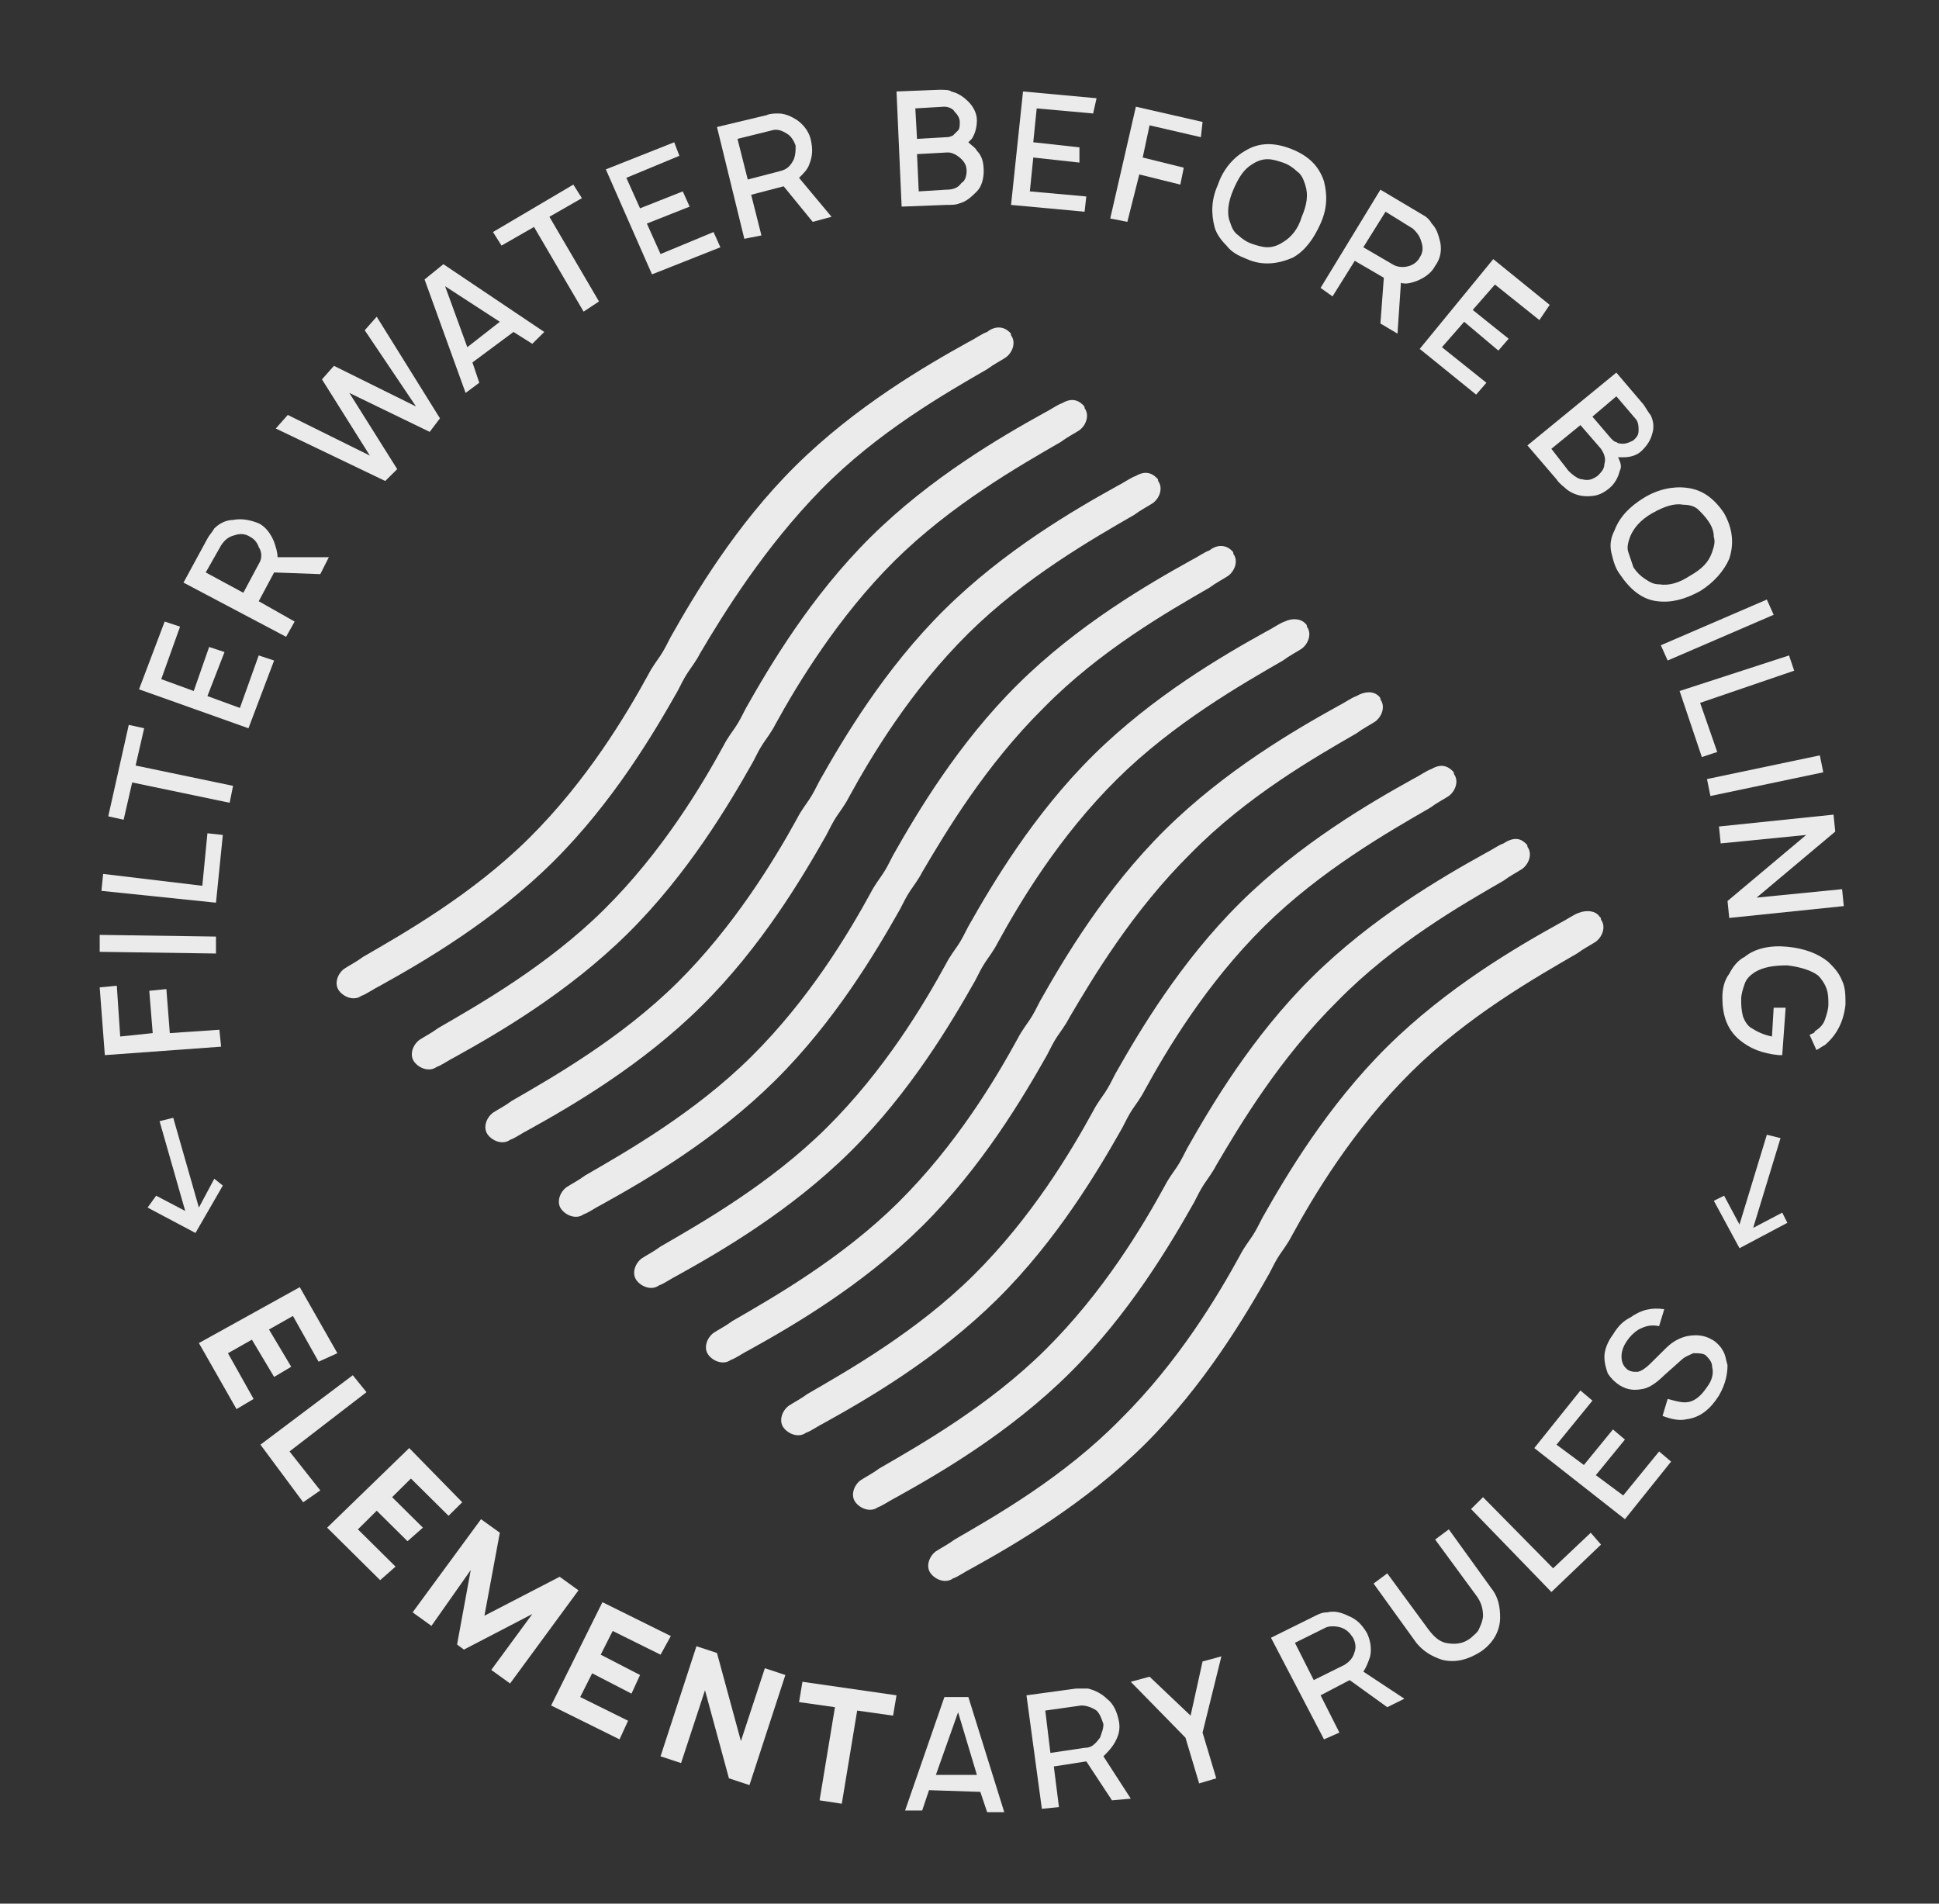
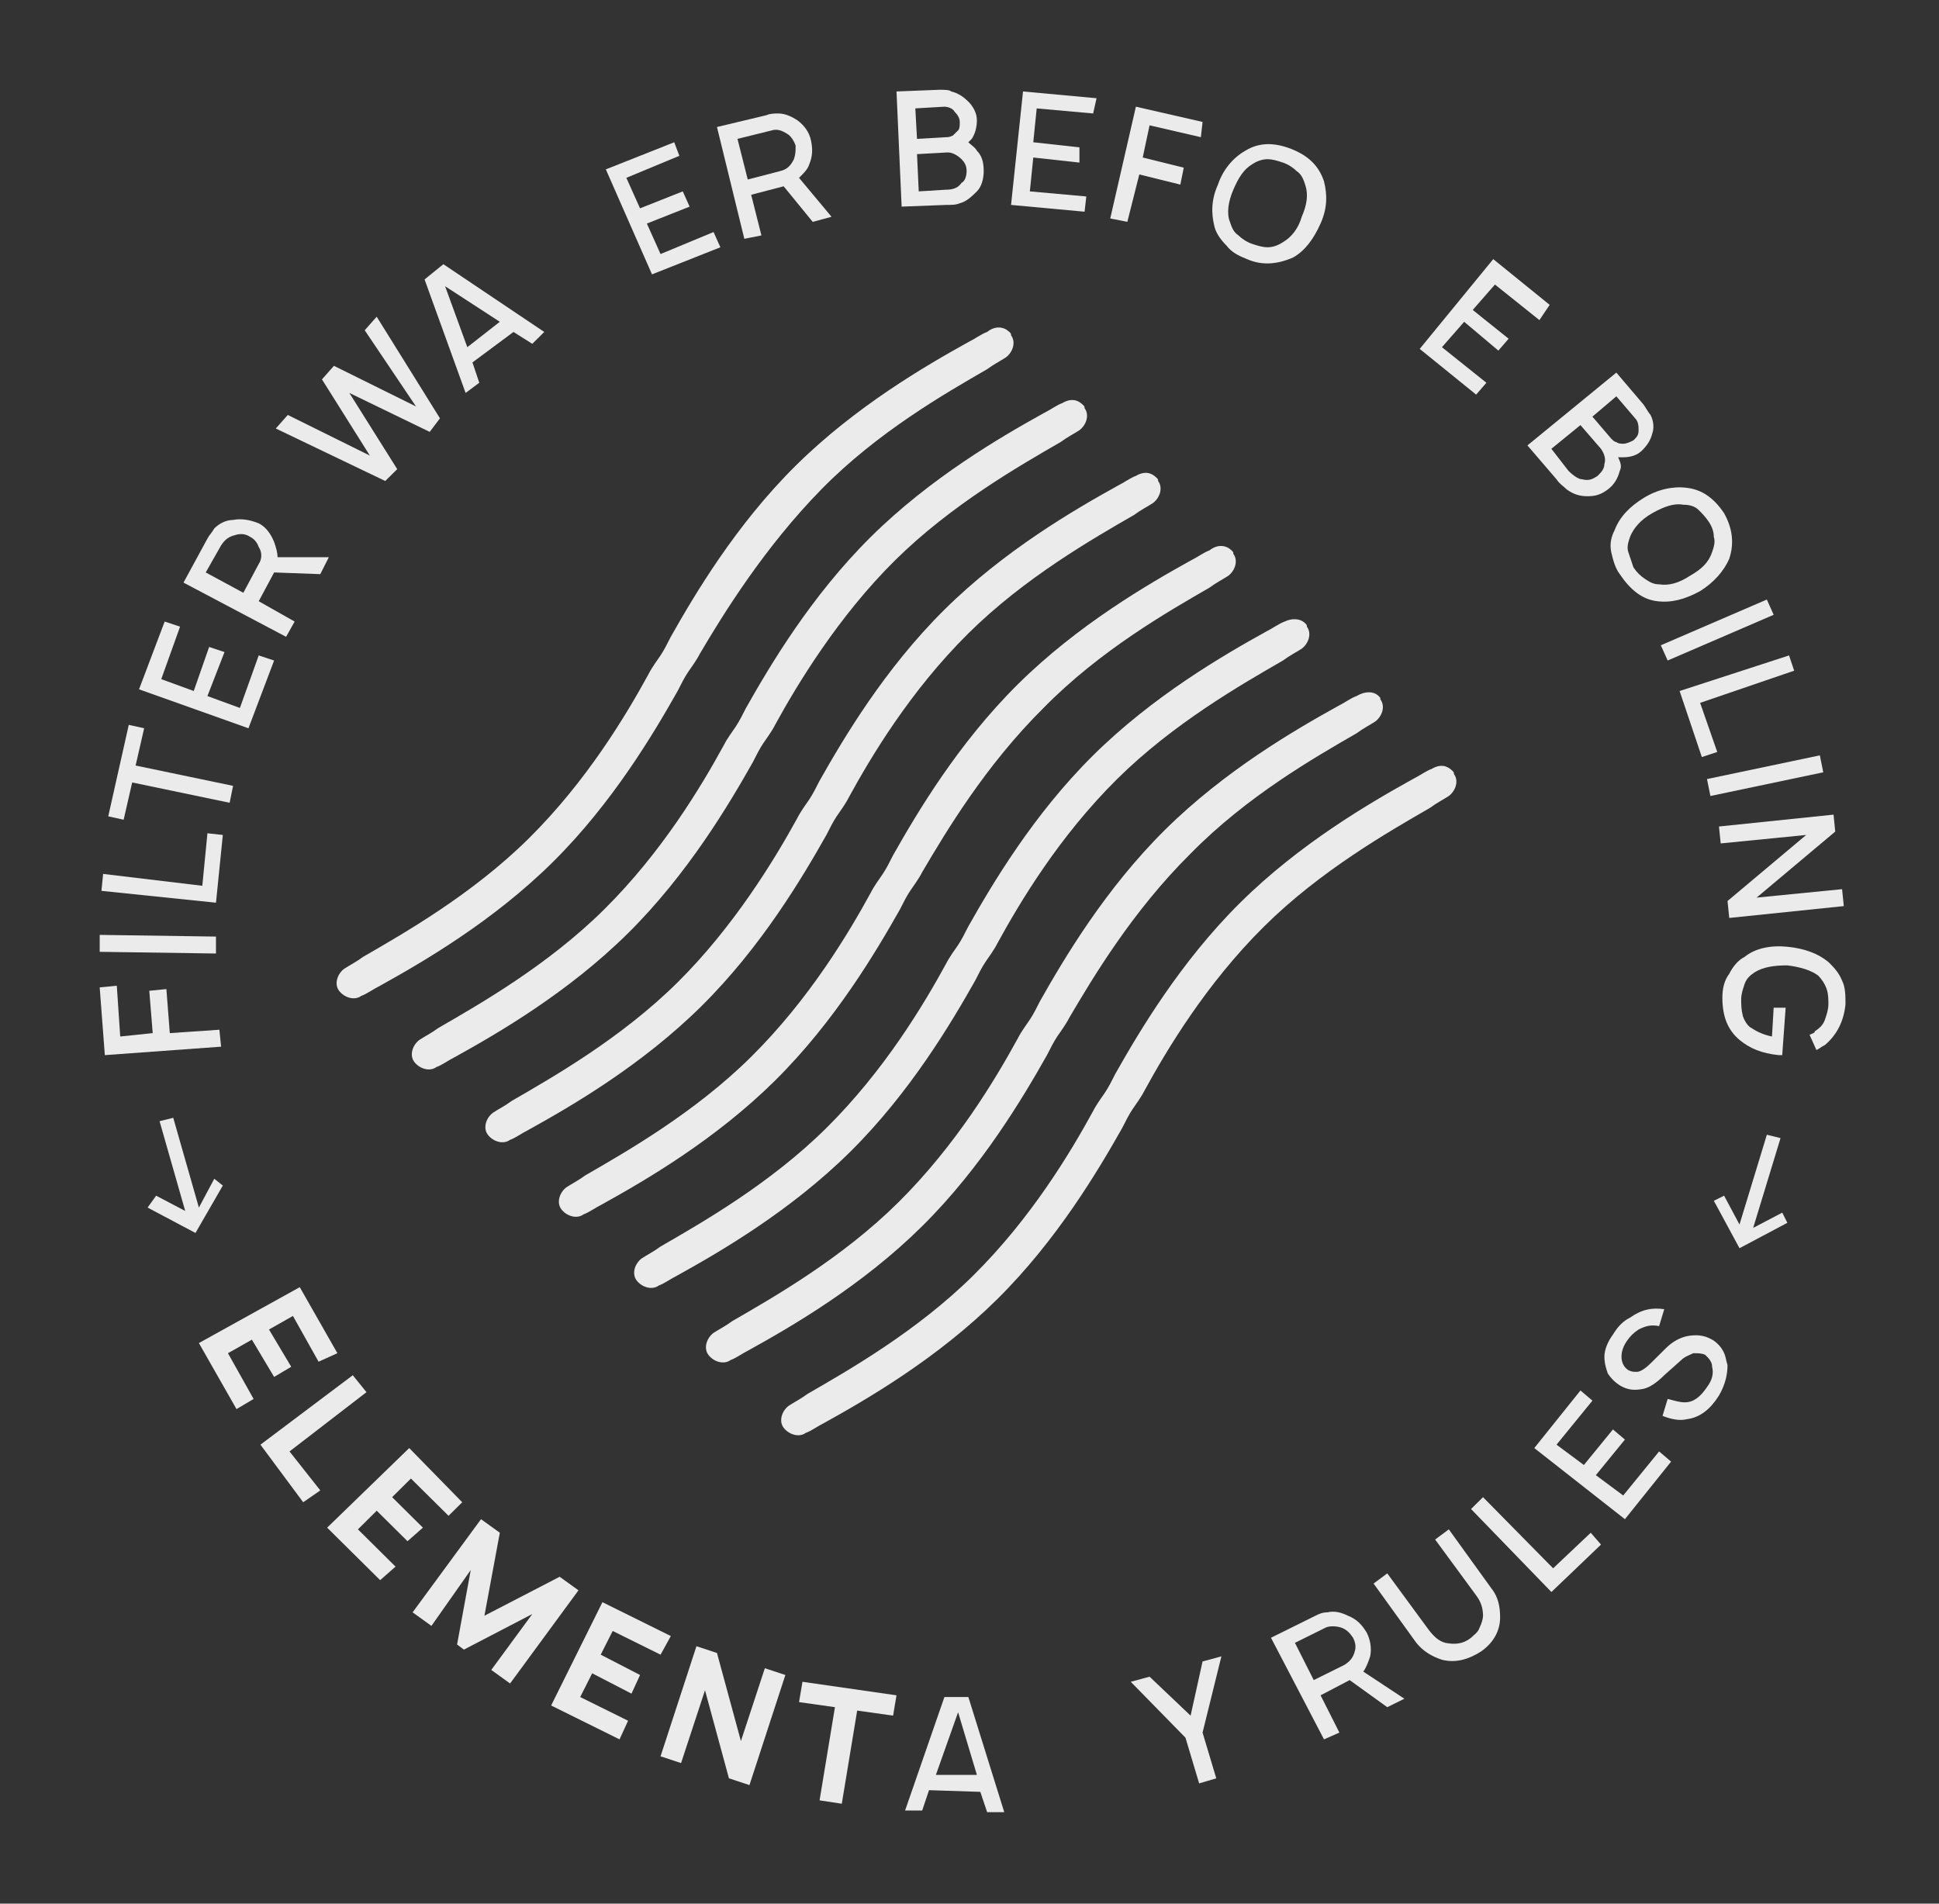
<svg xmlns="http://www.w3.org/2000/svg" width="110" height="108" viewBox="0 0 110 108" fill="none">
  <rect x="0" y="0" width="110" height="108" fill="#333333" stroke="none" />
-   <path d="M90.726 51.982C90.823 52.078 90.823 52.078 90.823 52.175C91.114 52.559 90.92 53.135 90.532 53.424C90.241 53.616 89.853 53.808 89.465 54.096C87.137 55.441 83.257 57.651 80.056 60.822C76.758 64.089 74.527 67.836 73.266 70.142C73.072 70.527 72.781 70.911 72.587 71.199C72.393 71.488 72.199 71.872 72.005 72.256C70.647 74.659 68.319 78.598 64.924 81.961C61.529 85.324 57.551 87.63 55.126 88.975C54.738 89.167 54.35 89.456 54.059 89.552C53.671 89.84 53.089 89.648 52.798 89.263C52.507 88.879 52.701 88.303 53.089 88.014C53.38 87.822 53.768 87.63 54.156 87.342C56.484 85.997 60.364 83.787 63.566 80.52C66.864 77.253 69.095 73.505 70.356 71.199C70.55 70.815 70.841 70.431 71.035 70.142C71.229 69.854 71.423 69.47 71.617 69.085C72.975 66.683 75.303 62.744 78.698 59.381C82.093 56.018 86.07 53.712 88.495 52.367C88.883 52.175 89.271 51.886 89.562 51.79C90.047 51.598 90.532 51.694 90.726 51.982Z" fill="white" fill-opacity="0.9" />
-   <path d="M86.555 47.851C86.652 47.947 86.652 47.947 86.652 48.043C86.943 48.427 86.749 49.004 86.361 49.292C86.07 49.484 85.682 49.676 85.294 49.965C82.966 51.31 79.086 53.52 75.885 56.787C72.587 60.053 70.356 63.801 68.998 66.107C68.804 66.491 68.513 66.876 68.319 67.164C68.125 67.452 67.931 67.836 67.737 68.221C66.379 70.623 64.051 74.562 60.656 77.925C57.261 81.288 53.284 83.594 50.859 84.94C50.471 85.132 50.083 85.42 49.792 85.516C49.404 85.804 48.822 85.612 48.531 85.228C48.24 84.844 48.434 84.267 48.822 83.979C49.113 83.787 49.501 83.594 49.889 83.306C52.217 81.961 56.097 79.751 59.298 76.58C62.596 73.313 64.827 69.566 66.088 67.26C66.282 66.876 66.573 66.491 66.767 66.203C66.961 65.915 67.155 65.53 67.349 65.146C68.707 62.744 71.035 58.804 74.43 55.441C77.825 52.078 81.802 49.772 84.227 48.427C84.615 48.235 85.003 47.947 85.294 47.851C85.876 47.466 86.264 47.562 86.555 47.851Z" fill="white" fill-opacity="0.9" />
  <path d="M82.384 43.719C82.481 43.815 82.481 43.815 82.481 43.911C82.772 44.295 82.578 44.872 82.19 45.16C81.899 45.352 81.511 45.544 81.123 45.833C78.795 47.178 74.915 49.388 71.714 52.559C68.416 55.826 66.185 59.573 64.924 61.879C64.73 62.263 64.439 62.648 64.245 62.936C64.051 63.224 63.857 63.608 63.663 63.993C62.305 66.395 59.977 70.335 56.582 73.698C53.187 77.061 49.21 79.367 46.785 80.712C46.397 80.904 46.008 81.192 45.718 81.288C45.33 81.576 44.748 81.384 44.456 81C44.166 80.616 44.359 80.039 44.748 79.751C45.038 79.559 45.426 79.367 45.815 79.078C48.143 77.733 52.023 75.523 55.224 72.352C58.522 69.085 60.753 65.338 62.014 63.032C62.208 62.648 62.499 62.263 62.693 61.975C62.887 61.687 63.081 61.303 63.275 60.918C64.633 58.516 66.961 54.577 70.356 51.214C73.751 47.85 77.728 45.544 80.153 44.199C80.541 44.007 80.929 43.719 81.22 43.623C81.705 43.334 82.093 43.431 82.384 43.719Z" fill="white" fill-opacity="0.9" />
  <path d="M78.214 39.491C78.311 39.587 78.311 39.587 78.311 39.683C78.602 40.068 78.408 40.644 78.02 40.932C77.729 41.124 77.341 41.317 76.953 41.605C74.625 42.95 70.745 45.16 67.543 48.427C64.245 51.694 62.014 55.441 60.656 57.747C60.462 58.132 60.171 58.516 59.977 58.804C59.783 59.093 59.589 59.477 59.395 59.861C58.037 62.263 55.709 66.203 52.314 69.566C48.919 72.929 44.942 75.235 42.517 76.58C42.129 76.772 41.741 77.061 41.45 77.157C41.062 77.445 40.48 77.253 40.189 76.868C39.898 76.484 40.092 75.907 40.48 75.619C40.771 75.427 41.159 75.235 41.547 74.947C43.875 73.601 47.755 71.391 50.956 68.221C54.254 64.954 56.485 61.206 57.746 58.9C57.94 58.516 58.231 58.132 58.425 57.843C58.619 57.555 58.813 57.171 59.007 56.786C60.365 54.384 62.693 50.445 66.088 47.082C69.484 43.719 73.46 41.413 75.886 40.068C76.274 39.875 76.662 39.587 76.953 39.491C77.438 39.203 77.923 39.203 78.214 39.491Z" fill="white" fill-opacity="0.9" />
  <path d="M74.042 35.36C74.139 35.456 74.139 35.456 74.139 35.552C74.43 35.936 74.236 36.513 73.848 36.801C73.557 36.993 73.169 37.185 72.781 37.474C70.453 38.819 66.573 41.029 63.372 44.2C60.074 47.466 57.843 51.214 56.582 53.52C56.388 53.904 56.097 54.288 55.903 54.577C55.709 54.865 55.515 55.249 55.321 55.634C53.963 58.036 51.635 61.975 48.24 65.338C44.845 68.701 40.868 71.007 38.443 72.353C38.055 72.545 37.667 72.833 37.376 72.929C36.988 73.217 36.406 73.025 36.115 72.641C35.824 72.257 36.018 71.68 36.406 71.392C36.697 71.2 37.085 71.007 37.473 70.719C39.801 69.374 43.681 67.164 46.882 63.993C50.18 60.726 52.411 56.979 53.672 54.673C53.866 54.288 54.157 53.904 54.351 53.616C54.545 53.328 54.739 52.943 54.933 52.559C56.291 50.157 58.619 46.217 62.014 42.854C65.409 39.491 69.386 37.185 71.811 35.84C72.199 35.648 72.587 35.36 72.878 35.264C73.266 35.071 73.751 35.071 74.042 35.36Z" fill="white" fill-opacity="0.9" />
  <path d="M69.87 31.228C69.967 31.324 69.967 31.324 69.967 31.42C70.258 31.804 70.064 32.381 69.676 32.669C69.385 32.861 68.997 33.053 68.609 33.342C66.281 34.687 62.401 36.897 59.2 40.164C55.902 43.431 53.671 47.178 52.313 49.484C52.119 49.868 51.828 50.253 51.634 50.541C51.44 50.829 51.245 51.214 51.051 51.598C49.694 54 47.365 57.94 43.97 61.303C40.575 64.666 36.598 66.972 34.173 68.317C33.785 68.509 33.397 68.797 33.106 68.893C32.718 69.182 32.136 68.989 31.845 68.605C31.554 68.221 31.748 67.644 32.136 67.356C32.427 67.164 32.815 66.972 33.203 66.683C35.531 65.338 39.411 63.128 42.612 59.957C45.91 56.691 48.142 52.943 49.403 50.637C49.596 50.253 49.888 49.868 50.081 49.58C50.276 49.292 50.469 48.908 50.663 48.523C52.022 46.121 54.35 42.182 57.745 38.819C61.14 35.456 65.117 33.15 67.542 31.804C67.93 31.612 68.318 31.324 68.609 31.228C69.094 30.843 69.579 30.94 69.87 31.228Z" fill="white" fill-opacity="0.9" />
  <path d="M65.603 27.096C65.7 27.192 65.7 27.192 65.7 27.288C65.991 27.673 65.797 28.249 65.409 28.538C65.118 28.73 64.73 28.922 64.342 29.21C62.014 30.555 58.134 32.765 54.933 35.936C51.635 39.203 49.404 42.95 48.143 45.256C47.949 45.641 47.658 46.025 47.464 46.313C47.27 46.602 47.076 46.986 46.882 47.37C45.524 49.773 43.196 53.712 39.8 57.075C36.405 60.438 32.428 62.744 30.003 64.089C29.615 64.281 29.227 64.57 28.936 64.666C28.548 64.954 27.966 64.762 27.675 64.377C27.384 63.993 27.578 63.417 27.966 63.128C28.257 62.936 28.645 62.744 29.033 62.456C31.361 61.111 35.241 58.901 38.443 55.73C41.644 52.559 43.972 48.715 45.233 46.41C45.427 46.025 45.718 45.641 45.912 45.352C46.106 45.064 46.3 44.68 46.494 44.296C47.852 41.894 50.18 37.954 53.575 34.591C56.97 31.228 60.947 28.922 63.372 27.577C63.76 27.385 64.148 27.096 64.439 27C64.924 26.712 65.312 26.808 65.603 27.096Z" fill="white" fill-opacity="0.9" />
  <path d="M61.431 22.965C61.528 23.061 61.528 23.061 61.528 23.157C61.819 23.541 61.625 24.117 61.237 24.406C60.946 24.598 60.558 24.79 60.17 25.078C57.842 26.424 53.962 28.634 50.761 31.804C47.56 34.975 45.232 38.819 43.971 41.125C43.777 41.509 43.486 41.893 43.292 42.182C43.098 42.47 42.904 42.854 42.71 43.239C41.352 45.641 39.024 49.58 35.629 52.943C32.234 56.306 28.256 58.612 25.831 59.957C25.443 60.15 25.055 60.438 24.764 60.534C24.376 60.822 23.794 60.63 23.503 60.246C23.212 59.861 23.406 59.285 23.794 58.996C24.085 58.804 24.473 58.612 24.861 58.324C27.189 56.979 31.07 54.769 34.271 51.598C37.569 48.331 39.8 44.584 41.061 42.278C41.255 41.893 41.546 41.509 41.74 41.221C41.934 40.932 42.128 40.548 42.322 40.164C43.68 37.762 46.008 33.822 49.403 30.459C52.798 27.096 56.775 24.79 59.2 23.445C59.588 23.253 59.976 22.965 60.267 22.868C60.752 22.58 61.14 22.676 61.431 22.965Z" fill="white" fill-opacity="0.9" />
  <path d="M57.261 18.833C57.358 18.929 57.358 18.929 57.358 19.025C57.648 19.409 57.455 19.986 57.066 20.274C56.776 20.466 56.388 20.659 55.999 20.947C53.671 22.292 49.791 24.502 46.59 27.769C43.389 31.036 41.061 34.783 39.703 37.089C39.509 37.473 39.218 37.858 39.024 38.146C38.83 38.434 38.636 38.819 38.442 39.203C37.084 41.605 34.756 45.545 31.361 48.908C27.966 52.271 23.989 54.577 21.564 55.922C21.176 56.114 20.788 56.402 20.497 56.498C20.109 56.787 19.527 56.594 19.236 56.21C18.945 55.826 19.139 55.249 19.527 54.961C19.818 54.769 20.206 54.577 20.594 54.288C22.922 52.943 26.802 50.733 30.003 47.562C33.301 44.295 35.532 40.548 36.793 38.242C36.987 37.858 37.278 37.473 37.472 37.185C37.666 36.897 37.86 36.513 38.054 36.128C39.412 33.726 41.74 29.787 45.135 26.424C48.53 23.061 52.507 20.755 54.932 19.409C55.321 19.217 55.709 18.929 55.999 18.833C56.484 18.448 56.969 18.545 57.261 18.833Z" fill="white" fill-opacity="0.9" />
  <path d="M6.626 55.922L6.82 58.804L8.663 58.612L8.469 56.21L9.439 56.114L9.633 58.612L12.446 58.42L12.543 59.381L5.947 59.861L5.656 56.018L6.626 55.922Z" fill="white" fill-opacity="0.9" />
  <path d="M5.656 54V53.039L12.252 53.135V54.096L5.656 54Z" fill="white" fill-opacity="0.9" />
  <path d="M11.477 50.253L11.768 47.274L12.641 47.37L12.253 51.213L5.754 50.541L5.851 49.58L11.477 50.253Z" fill="white" fill-opacity="0.9" />
  <path d="M7.305 41.124L8.178 41.317L7.693 43.431L13.222 44.584L13.028 45.544L7.499 44.391L7.014 46.505L6.141 46.313L7.305 41.124Z" fill="white" fill-opacity="0.9" />
  <path d="M10.215 35.552L9.148 38.53L10.991 39.203L11.864 36.705L12.737 36.993L11.767 39.491L13.61 40.164L14.677 37.185L15.55 37.473L14.095 41.317L7.887 39.107L9.342 35.263L10.215 35.552Z" fill="white" fill-opacity="0.9" />
  <path d="M18.655 31.612L18.17 32.573L15.551 32.477L14.678 34.11L16.715 35.263L16.23 36.128L10.41 33.053L11.768 30.555C11.865 30.363 12.059 30.171 12.156 29.979C12.447 29.69 12.835 29.498 13.223 29.498C13.708 29.402 14.193 29.498 14.678 29.69C15.066 29.883 15.357 30.267 15.551 30.747C15.648 31.035 15.745 31.324 15.745 31.612H18.655ZM11.671 32.477L13.805 33.63L14.678 31.996C14.872 31.708 14.872 31.324 14.678 31.035C14.581 30.747 14.387 30.555 14.193 30.459C13.902 30.267 13.611 30.267 13.32 30.363C12.932 30.459 12.738 30.651 12.544 30.939L11.671 32.477Z" fill="white" fill-opacity="0.9" />
  <path d="M20.691 18.737L21.37 17.968L24.959 23.733L24.377 24.502L19.818 22.292L22.534 26.616L21.855 27.288L15.646 24.31L16.326 23.541L20.982 25.847L18.265 21.523L18.945 20.755L23.601 23.061L20.691 18.737Z" fill="white" fill-opacity="0.9" />
  <path d="M30.197 19.505L29.13 18.833L26.802 20.562L27.19 21.715L26.414 22.292L24.086 15.854L25.153 14.989L30.876 18.833L30.197 19.505ZM26.511 19.697L28.354 18.256L25.25 16.238L26.511 19.697Z" fill="white" fill-opacity="0.9" />
-   <path d="M32.526 10.473L33.011 11.242L31.168 12.299L33.981 17.103L33.108 17.68L30.295 12.876L28.452 13.932L27.967 13.164L32.526 10.473Z" fill="white" fill-opacity="0.9" />
  <path d="M38.54 8.84L35.533 10.089L36.309 11.819L38.734 10.858L39.122 11.723L36.697 12.683L37.473 14.413L40.48 13.164L40.868 14.029L36.988 15.566L34.369 9.609L38.249 8.071L38.54 8.84Z" fill="white" fill-opacity="0.9" />
  <path d="M47.173 12.299L46.106 12.587L44.457 10.569L42.614 11.05L43.196 13.356L42.226 13.548L40.674 7.206L43.487 6.534C43.681 6.438 43.972 6.438 44.166 6.438C44.554 6.438 44.942 6.63 45.233 6.822C45.621 7.11 45.912 7.495 46.009 7.975C46.106 8.456 46.106 8.84 45.912 9.32C45.815 9.609 45.621 9.801 45.33 10.089L47.173 12.299ZM41.838 7.879L42.42 10.185L44.263 9.705C44.651 9.609 44.845 9.416 45.039 9.032C45.136 8.744 45.136 8.552 45.136 8.263C45.039 7.975 44.845 7.687 44.651 7.591C44.36 7.399 44.069 7.303 43.778 7.399L41.838 7.879Z" fill="white" fill-opacity="0.9" />
  <path d="M55.419 8.552C55.709 8.84 55.806 9.224 55.806 9.705C55.806 10.089 55.709 10.569 55.419 10.858C55.127 11.146 54.836 11.434 54.448 11.53C54.254 11.626 53.963 11.626 53.672 11.626L51.15 11.722L50.859 5.189L53.284 5.093C53.575 5.093 53.866 5.093 53.963 5.189C54.351 5.285 54.642 5.477 54.933 5.765C55.224 6.053 55.419 6.438 55.419 6.822C55.419 7.206 55.322 7.591 55.127 7.879C55.127 7.879 55.031 7.975 54.933 8.071C55.127 8.263 55.322 8.359 55.419 8.552ZM53.575 6.053L51.926 6.149L52.023 7.879L53.672 7.783C53.769 7.783 53.866 7.783 54.06 7.687C54.157 7.591 54.254 7.495 54.351 7.399C54.448 7.302 54.448 7.11 54.448 6.918C54.448 6.726 54.351 6.534 54.157 6.342C54.06 6.149 53.769 6.053 53.575 6.053ZM54.836 9.705C54.836 9.416 54.739 9.224 54.545 9.032C54.351 8.84 54.06 8.648 53.769 8.648L52.023 8.744L52.12 10.858L53.672 10.762C54.06 10.762 54.351 10.665 54.545 10.377C54.739 10.281 54.836 9.993 54.836 9.705Z" fill="white" fill-opacity="0.9" />
  <path d="M62.014 6.438L58.812 6.15L58.618 8.071L61.237 8.36V9.224L58.618 8.936L58.424 10.858L61.626 11.146L61.529 12.011L57.357 11.626L58.036 5.189L62.208 5.573L62.014 6.438Z" fill="white" fill-opacity="0.9" />
  <path d="M68.126 7.783L65.215 7.11L64.827 8.936L67.155 9.513L66.961 10.473L64.633 9.897L63.954 12.587L62.984 12.395L64.439 6.053L68.222 6.918L68.126 7.783Z" fill="white" fill-opacity="0.9" />
  <path d="M70.744 14.701C70.259 14.509 69.871 14.317 69.58 13.932C69.289 13.644 68.998 13.26 68.901 12.875C68.707 12.107 68.707 11.338 69.095 10.473C69.386 9.608 69.968 8.936 70.647 8.552C71.423 8.071 72.296 8.071 73.266 8.455C74.236 8.84 74.818 9.416 75.109 10.281C75.303 11.05 75.303 11.819 74.915 12.683C74.527 13.548 74.042 14.221 73.363 14.605C72.49 14.989 71.617 15.085 70.744 14.701ZM71.035 13.836C71.326 13.932 71.617 14.028 71.908 14.028C72.199 14.028 72.49 13.932 72.781 13.74C73.266 13.452 73.654 12.972 73.848 12.299C74.139 11.626 74.236 11.05 74.042 10.473C73.945 10.185 73.848 9.897 73.557 9.705C73.363 9.512 73.072 9.32 72.781 9.224C72.49 9.128 72.199 9.032 71.908 9.032C71.617 9.032 71.326 9.128 71.035 9.32C70.55 9.608 70.259 10.089 69.968 10.761C69.677 11.434 69.58 12.107 69.774 12.587C69.871 12.875 69.968 13.164 70.259 13.356C70.453 13.548 70.744 13.74 71.035 13.836Z" fill="white" fill-opacity="0.9" />
-   <path d="M79.281 18.929L78.311 18.352L78.505 15.758L76.856 14.797L75.595 16.815L74.916 16.334L78.311 10.761L80.736 12.203C80.93 12.299 81.124 12.491 81.221 12.683C81.512 12.971 81.609 13.356 81.706 13.74C81.803 14.22 81.706 14.701 81.415 15.085C81.221 15.47 80.833 15.758 80.348 15.95C80.057 16.046 79.766 16.142 79.475 16.046L79.281 18.929ZM78.602 12.011L77.341 14.028L78.99 14.989C79.281 15.181 79.669 15.181 79.96 15.085C80.251 14.989 80.445 14.797 80.542 14.605C80.736 14.317 80.736 14.028 80.639 13.74C80.542 13.356 80.348 13.164 80.154 12.971L78.602 12.011Z" fill="white" fill-opacity="0.9" />
  <path d="M87.331 18.16L84.809 16.142L83.548 17.584L85.585 19.217L85.003 19.89L83.063 18.256L81.802 19.698L84.324 21.715L83.742 22.388L80.541 19.794L84.712 14.701L87.913 17.296L87.331 18.16Z" fill="white" fill-opacity="0.9" />
  <path d="M91.89 26.712C91.793 27.096 91.599 27.48 91.211 27.769C90.823 28.057 90.532 28.153 90.047 28.153C89.659 28.153 89.271 28.057 88.883 27.769C88.689 27.576 88.495 27.48 88.301 27.192L86.652 25.27L91.696 21.139L93.249 22.964C93.442 23.253 93.54 23.445 93.636 23.541C93.831 23.925 93.831 24.309 93.734 24.598C93.636 24.982 93.442 25.27 93.151 25.559C92.861 25.847 92.472 25.943 92.084 25.943C91.987 25.943 91.987 25.943 91.793 25.943C91.987 26.327 91.987 26.52 91.89 26.712ZM90.629 27C90.823 26.808 91.017 26.616 91.017 26.327C91.114 26.039 91.017 25.751 90.823 25.462L89.659 24.117L88.01 25.462L88.98 26.712C89.271 27 89.562 27.192 89.756 27.192C90.144 27.288 90.338 27.192 90.629 27ZM92.763 23.733L91.696 22.484L90.338 23.637L91.405 24.886C91.502 24.982 91.599 25.078 91.696 25.078C91.793 25.174 91.987 25.174 92.084 25.174C92.278 25.174 92.472 25.078 92.666 24.982C92.861 24.79 92.957 24.694 92.957 24.406C92.957 24.213 92.957 23.925 92.763 23.733Z" fill="white" fill-opacity="0.9" />
  <path d="M91.89 32.573C91.599 32.189 91.502 31.708 91.405 31.324C91.308 30.843 91.405 30.459 91.599 30.075C91.89 29.306 92.472 28.73 93.248 28.249C94.024 27.769 94.897 27.577 95.673 27.673C96.546 27.769 97.225 28.249 97.807 29.114C98.292 29.979 98.389 30.843 98.098 31.708C97.807 32.381 97.225 33.053 96.449 33.534C95.576 34.014 94.8 34.206 94.024 34.11C93.151 34.014 92.472 33.438 91.89 32.573ZM92.666 32.189C92.86 32.477 93.054 32.669 93.345 32.861C93.636 33.053 93.83 33.15 94.121 33.15C94.703 33.246 95.285 33.053 95.867 32.669C96.546 32.285 96.934 31.901 97.128 31.324C97.225 31.036 97.322 30.747 97.225 30.459C97.225 30.171 97.128 29.883 96.934 29.594C96.74 29.306 96.546 29.114 96.352 28.922C96.158 28.73 95.867 28.634 95.479 28.634C94.994 28.538 94.412 28.73 93.733 29.114C93.054 29.498 92.666 29.979 92.472 30.459C92.375 30.747 92.278 31.036 92.375 31.324C92.472 31.612 92.569 31.901 92.666 32.189Z" fill="white" fill-opacity="0.9" />
  <path d="M100.233 34.014L100.621 34.879L94.607 37.473L94.219 36.608L100.233 34.014Z" fill="white" fill-opacity="0.9" />
  <path d="M96.449 39.875L97.419 42.662L96.546 42.95L95.285 39.203L101.493 37.185L101.784 38.05L96.449 39.875Z" fill="white" fill-opacity="0.9" />
  <path d="M103.24 42.854L103.434 43.815L97.032 45.16L96.838 44.199L103.24 42.854Z" fill="white" fill-opacity="0.9" />
  <path d="M104.114 47.178L99.652 50.925L104.502 50.445L104.599 51.406L98.1 52.078L98.003 51.117L102.465 47.37L97.615 47.85L97.518 46.89L104.017 46.217L104.114 47.178Z" fill="white" fill-opacity="0.9" />
  <path d="M101.3 57.171L101.106 59.861H100.912C99.942 59.765 99.263 59.477 98.681 58.996C98.002 58.42 97.711 57.651 97.711 56.594C97.711 56.114 97.808 55.633 98.099 55.249C98.293 54.865 98.584 54.48 98.972 54.288C99.554 53.808 100.427 53.616 101.397 53.712C102.367 53.808 103.143 54.096 103.725 54.577C104.016 54.865 104.307 55.153 104.501 55.633C104.695 56.018 104.695 56.498 104.695 56.979C104.598 57.94 104.21 58.708 103.531 59.285C103.337 59.381 103.24 59.477 103.046 59.573L102.658 58.708C102.852 58.612 102.949 58.612 102.949 58.516C103.24 58.324 103.434 58.132 103.531 57.843C103.628 57.555 103.725 57.267 103.725 56.979C103.725 56.69 103.725 56.402 103.628 56.114C103.531 55.826 103.337 55.537 103.143 55.345C102.755 55.057 102.173 54.865 101.397 54.769C100.621 54.769 100.039 54.865 99.554 55.153C99.263 55.345 99.069 55.537 98.972 55.826C98.875 56.114 98.778 56.402 98.778 56.69C98.778 56.979 98.778 57.267 98.875 57.651C98.972 57.94 99.166 58.228 99.36 58.324C99.651 58.516 100.039 58.708 100.524 58.804L100.621 57.171H101.3Z" fill="white" fill-opacity="0.9" />
  <path d="M12.641 67.26L11.089 69.95L8.373 68.509L8.858 67.836L10.507 68.701L9.052 63.608L9.828 63.416L11.283 68.509L12.156 66.875L12.641 67.26Z" fill="white" fill-opacity="0.9" />
  <path d="M18.073 77.253L16.618 74.658L15.26 75.427L16.521 77.541L15.551 78.117L14.29 76.004L12.932 76.772L14.387 79.367L13.417 79.943L11.283 76.196L17.006 73.025L19.14 76.772L18.073 77.253Z" fill="white" fill-opacity="0.9" />
  <path d="M16.424 82.345L18.171 84.555L17.2 85.228L14.775 81.961L20.014 78.021L20.79 78.982L16.424 82.345Z" fill="white" fill-opacity="0.9" />
  <path d="M25.446 85.996L23.312 83.882L22.245 84.939L23.991 86.669L23.118 87.438L21.372 85.708L20.305 86.765L22.439 88.879L21.566 89.647L18.559 86.669L23.215 82.153L26.222 85.228L25.446 85.996Z" fill="white" fill-opacity="0.9" />
  <path d="M32.817 90.224L28.937 95.509L27.87 94.74L30.198 91.569L26.318 93.587L25.93 93.299L26.706 89.071L24.475 92.242L23.408 91.473L27.288 86.189L28.355 86.957L27.482 91.665L31.75 89.455L32.817 90.224Z" fill="white" fill-opacity="0.9" />
  <path d="M37.474 93.875L34.758 92.53L34.079 93.875L36.31 95.028L35.825 96.085L33.594 94.932L32.915 96.278L35.631 97.623L35.146 98.68L31.266 96.758L34.176 90.897L38.056 92.818L37.474 93.875Z" fill="white" fill-opacity="0.9" />
  <path d="M40.674 93.779L42.032 98.776L43.39 94.644L44.554 95.028L42.517 101.274L41.353 100.89L39.995 95.893L38.637 100.025L37.473 99.641L39.51 93.395L40.674 93.779Z" fill="white" fill-opacity="0.9" />
  <path d="M50.859 96.181L50.665 97.334L48.628 97.046L47.755 102.331L46.494 102.139L47.367 96.854L45.33 96.566L45.524 95.413L50.859 96.181Z" fill="white" fill-opacity="0.9" />
  <path d="M56.002 102.811L55.614 101.658L52.704 101.562L52.316 102.715H51.346L53.577 96.277H54.935L56.972 102.811H56.002ZM53.092 100.697H55.42L54.353 97.142L53.092 100.697Z" fill="white" fill-opacity="0.9" />
-   <path d="M64.15 102.043L63.083 102.139L61.627 99.929L59.784 100.217L60.075 102.523L59.105 102.619L58.232 96.181L61.045 95.797C61.239 95.797 61.531 95.797 61.724 95.797C62.112 95.893 62.501 96.085 62.791 96.374C63.179 96.662 63.373 97.142 63.471 97.623C63.568 98.103 63.471 98.487 63.179 98.968C62.986 99.256 62.791 99.448 62.597 99.641L64.15 102.043ZM59.299 97.046L59.59 99.448L61.531 99.16C61.919 99.16 62.112 98.968 62.404 98.584C62.501 98.295 62.597 98.103 62.597 97.815C62.501 97.527 62.404 97.238 62.209 97.046C61.919 96.854 61.627 96.758 61.337 96.758L59.299 97.046Z" fill="white" fill-opacity="0.9" />
  <path d="M68.222 94.26L69.29 93.971L68.222 98.295L68.999 100.89L68.028 101.178L67.252 98.584L64.148 95.413L65.216 95.124L67.543 97.334L68.222 94.26Z" fill="white" fill-opacity="0.9" />
  <path d="M79.67 96.374L78.7 96.854L76.566 95.317L74.917 96.181L75.984 98.295L75.111 98.68L72.103 92.915L74.626 91.665C74.82 91.569 75.014 91.473 75.305 91.473C75.693 91.377 76.081 91.473 76.469 91.665C76.954 91.858 77.245 92.146 77.536 92.626C77.73 93.011 77.827 93.491 77.73 93.972C77.633 94.26 77.536 94.548 77.342 94.836L79.67 96.374ZM73.462 93.203L74.529 95.317L76.275 94.452C76.566 94.26 76.76 94.067 76.857 93.683C76.954 93.395 76.857 93.107 76.76 92.915C76.566 92.626 76.372 92.434 76.081 92.338C75.79 92.242 75.402 92.242 75.208 92.338L73.462 93.203Z" fill="white" fill-opacity="0.9" />
  <path d="M82.192 86.765L84.617 90.128C85.005 90.609 85.102 91.185 85.102 91.762C85.102 92.53 84.714 93.203 84.035 93.683C83.744 93.876 83.356 94.068 82.968 94.164C82.58 94.26 82.192 94.26 81.804 94.164C81.222 93.972 80.737 93.683 80.349 93.203L77.924 89.84L78.7 89.263L81.028 92.434C81.319 92.819 81.61 93.107 81.998 93.203C82.483 93.299 82.968 93.299 83.453 92.915C83.647 92.722 83.841 92.626 83.938 92.338C84.035 92.146 84.132 91.858 84.132 91.665C84.132 91.281 84.035 90.897 83.744 90.513L81.416 87.342L82.192 86.765Z" fill="white" fill-opacity="0.9" />
  <path d="M88.109 88.975L90.243 86.957L90.825 87.63L88.012 90.32L83.453 85.612L84.132 84.939L88.109 88.975Z" fill="white" fill-opacity="0.9" />
  <path d="M90.339 79.463L88.302 81.961L89.854 83.114L91.503 81.096L92.182 81.672L90.533 83.69L92.085 84.843L94.122 82.345L94.801 82.922L92.182 86.189L87.041 82.153L89.66 78.886L90.339 79.463Z" fill="white" fill-opacity="0.9" />
  <path d="M94.413 74.274L94.122 75.235C93.637 75.139 93.346 75.235 92.958 75.427C92.667 75.619 92.473 75.811 92.279 76.1C92.085 76.388 91.988 76.676 91.988 76.964C91.988 77.253 92.085 77.541 92.376 77.733C92.57 77.829 92.667 77.829 92.861 77.829C93.055 77.829 93.346 77.637 93.637 77.349L94.51 76.484C94.898 76.1 95.286 75.907 95.674 75.811C96.159 75.715 96.644 75.715 97.129 76.004C97.323 76.1 97.614 76.388 97.711 76.58C97.905 76.868 97.905 77.156 98.002 77.445C98.002 77.925 97.905 78.502 97.517 79.174C97.032 79.943 96.45 80.423 95.674 80.519C95.286 80.616 94.801 80.519 94.316 80.327L94.607 79.367C94.995 79.463 95.286 79.559 95.577 79.559C96.062 79.559 96.45 79.27 96.838 78.694C97.129 78.309 97.226 77.925 97.129 77.541C97.129 77.253 96.935 77.06 96.741 76.868C96.547 76.772 96.353 76.772 96.062 76.772C95.868 76.868 95.577 76.964 95.383 77.156L94.413 78.021C94.025 78.406 93.637 78.694 93.249 78.79C92.764 78.886 92.376 78.886 91.891 78.598C91.6 78.406 91.406 78.213 91.212 77.925C91.115 77.637 91.018 77.349 91.018 76.964C91.018 76.58 91.212 76.1 91.503 75.715C91.794 75.235 92.085 74.947 92.473 74.754C93.152 74.274 93.734 74.178 94.413 74.274Z" fill="white" fill-opacity="0.9" />
  <path d="M100.234 64.377L101.01 64.569L99.458 69.662L101.107 68.797L101.398 69.374L98.682 70.815L97.227 68.124L97.809 67.836L98.682 69.47L100.234 64.377Z" fill="white" fill-opacity="0.9" />
</svg>